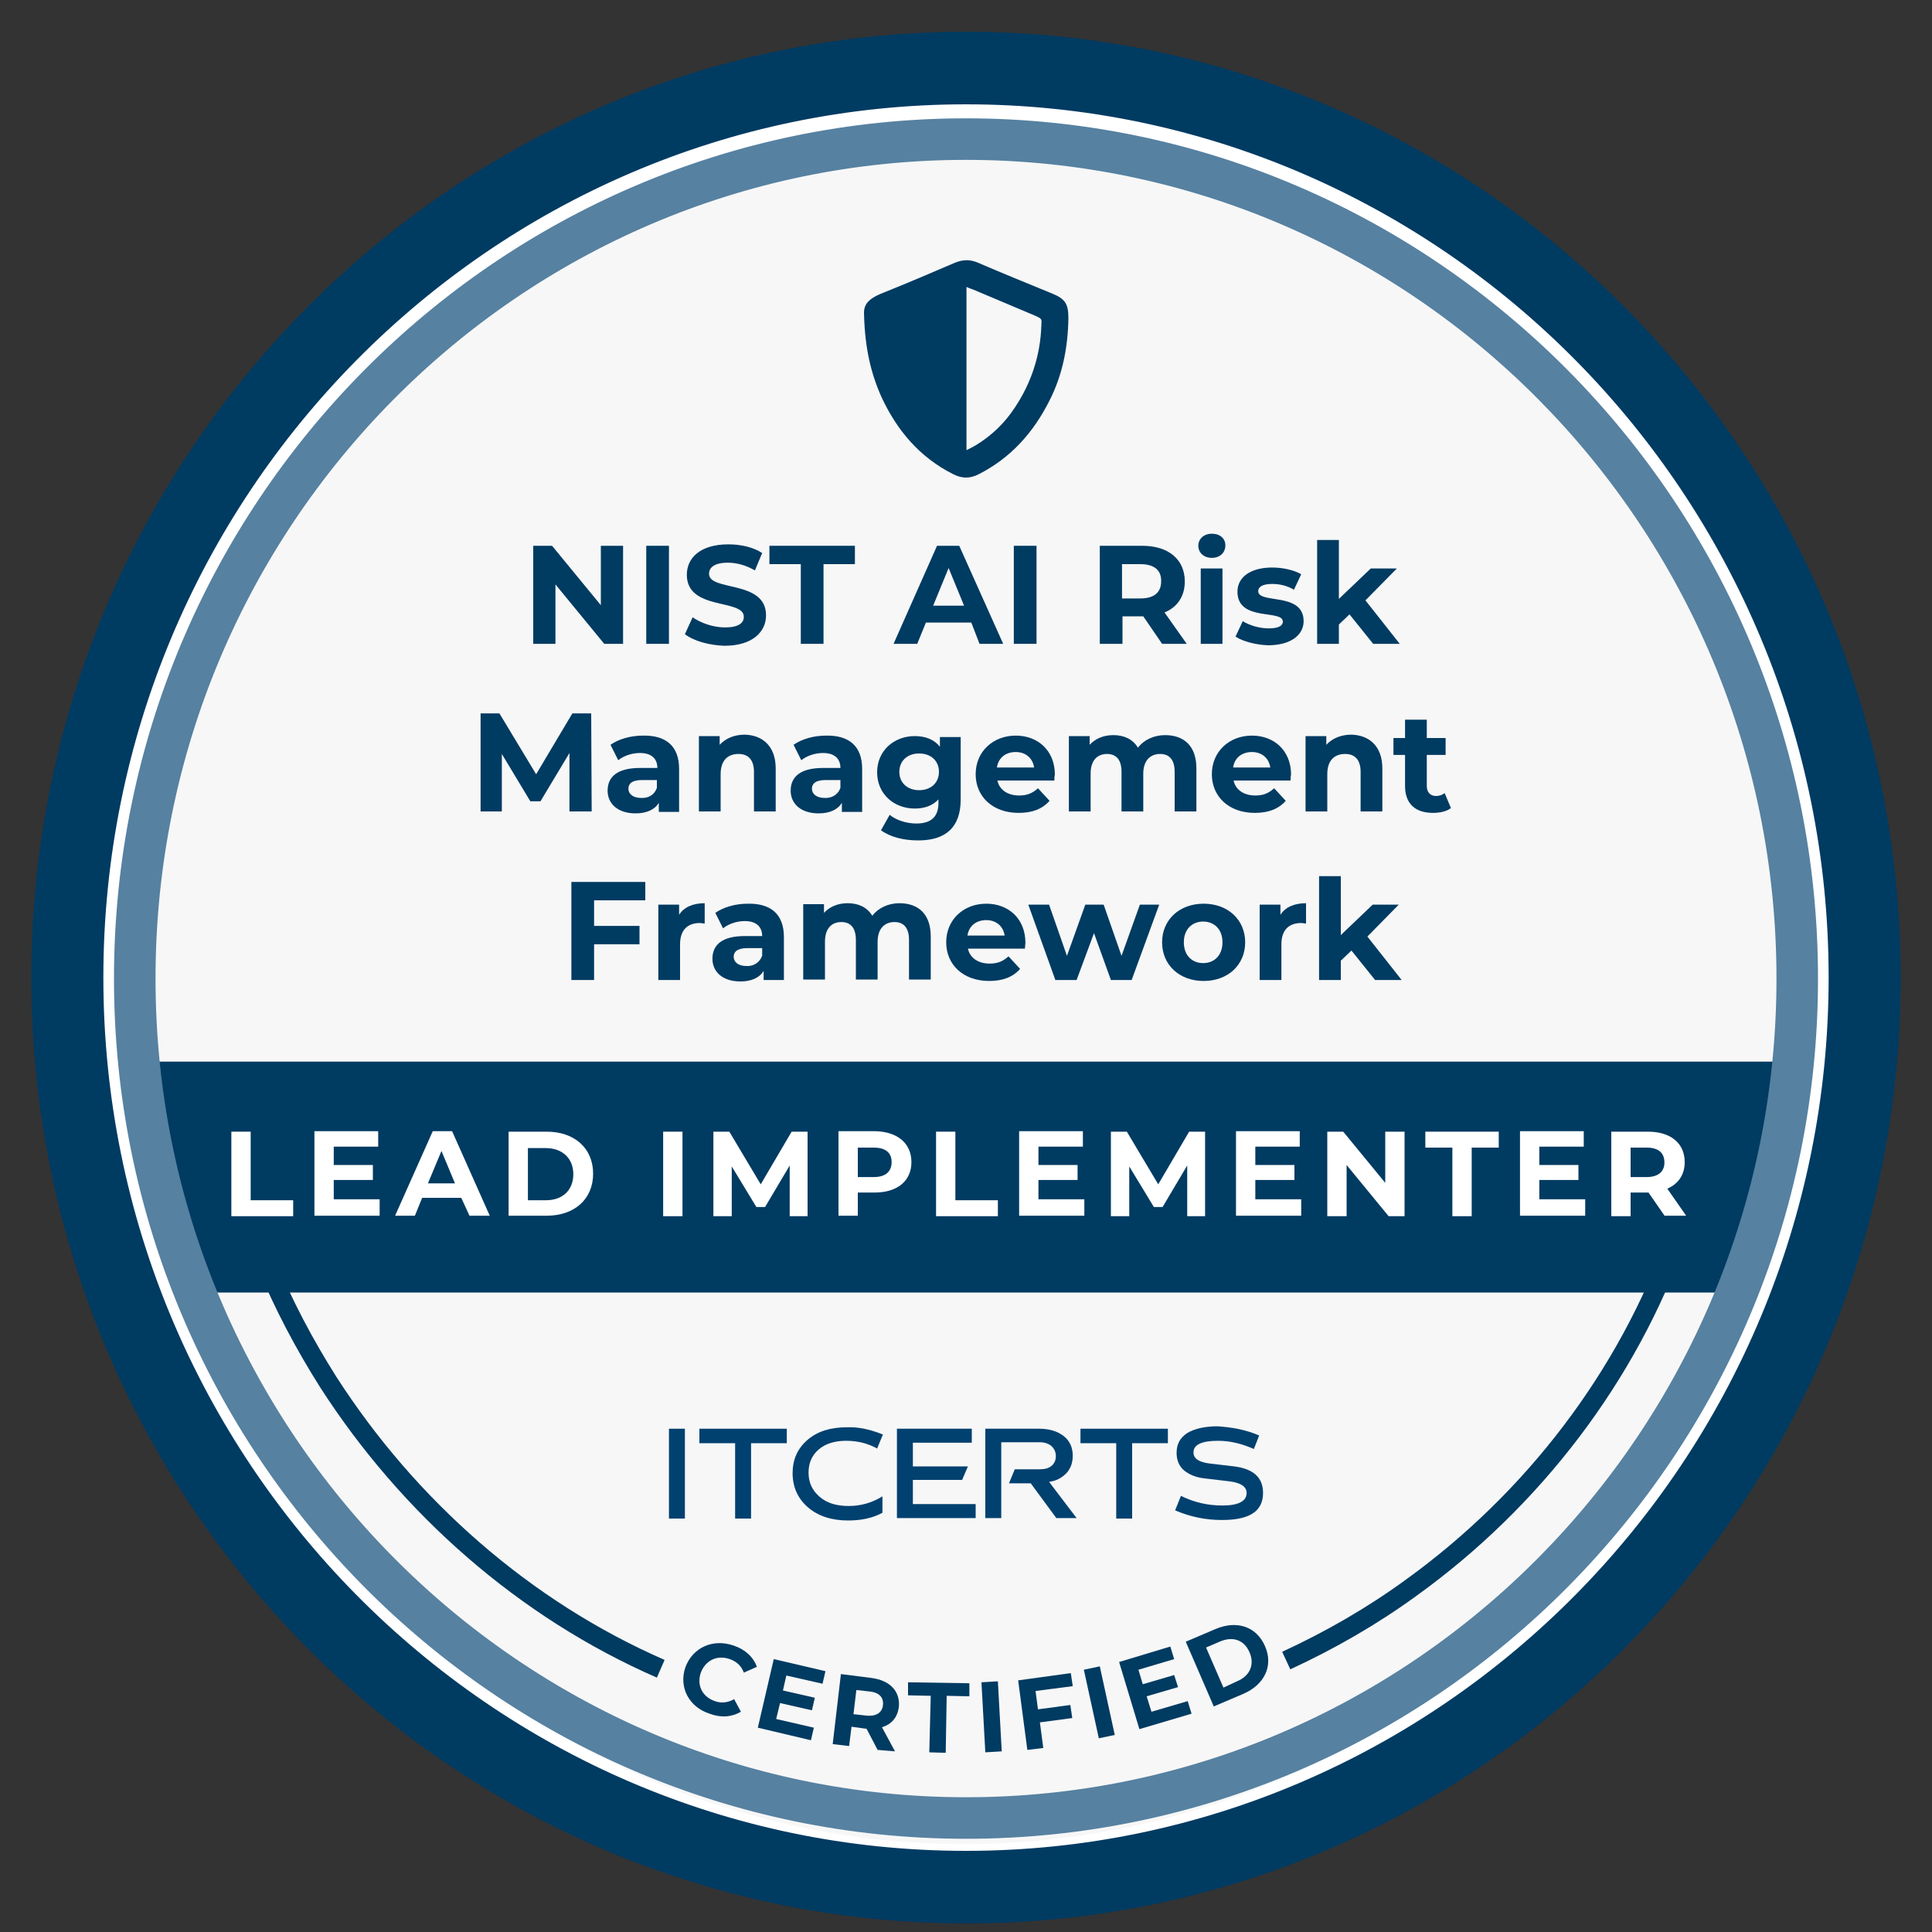
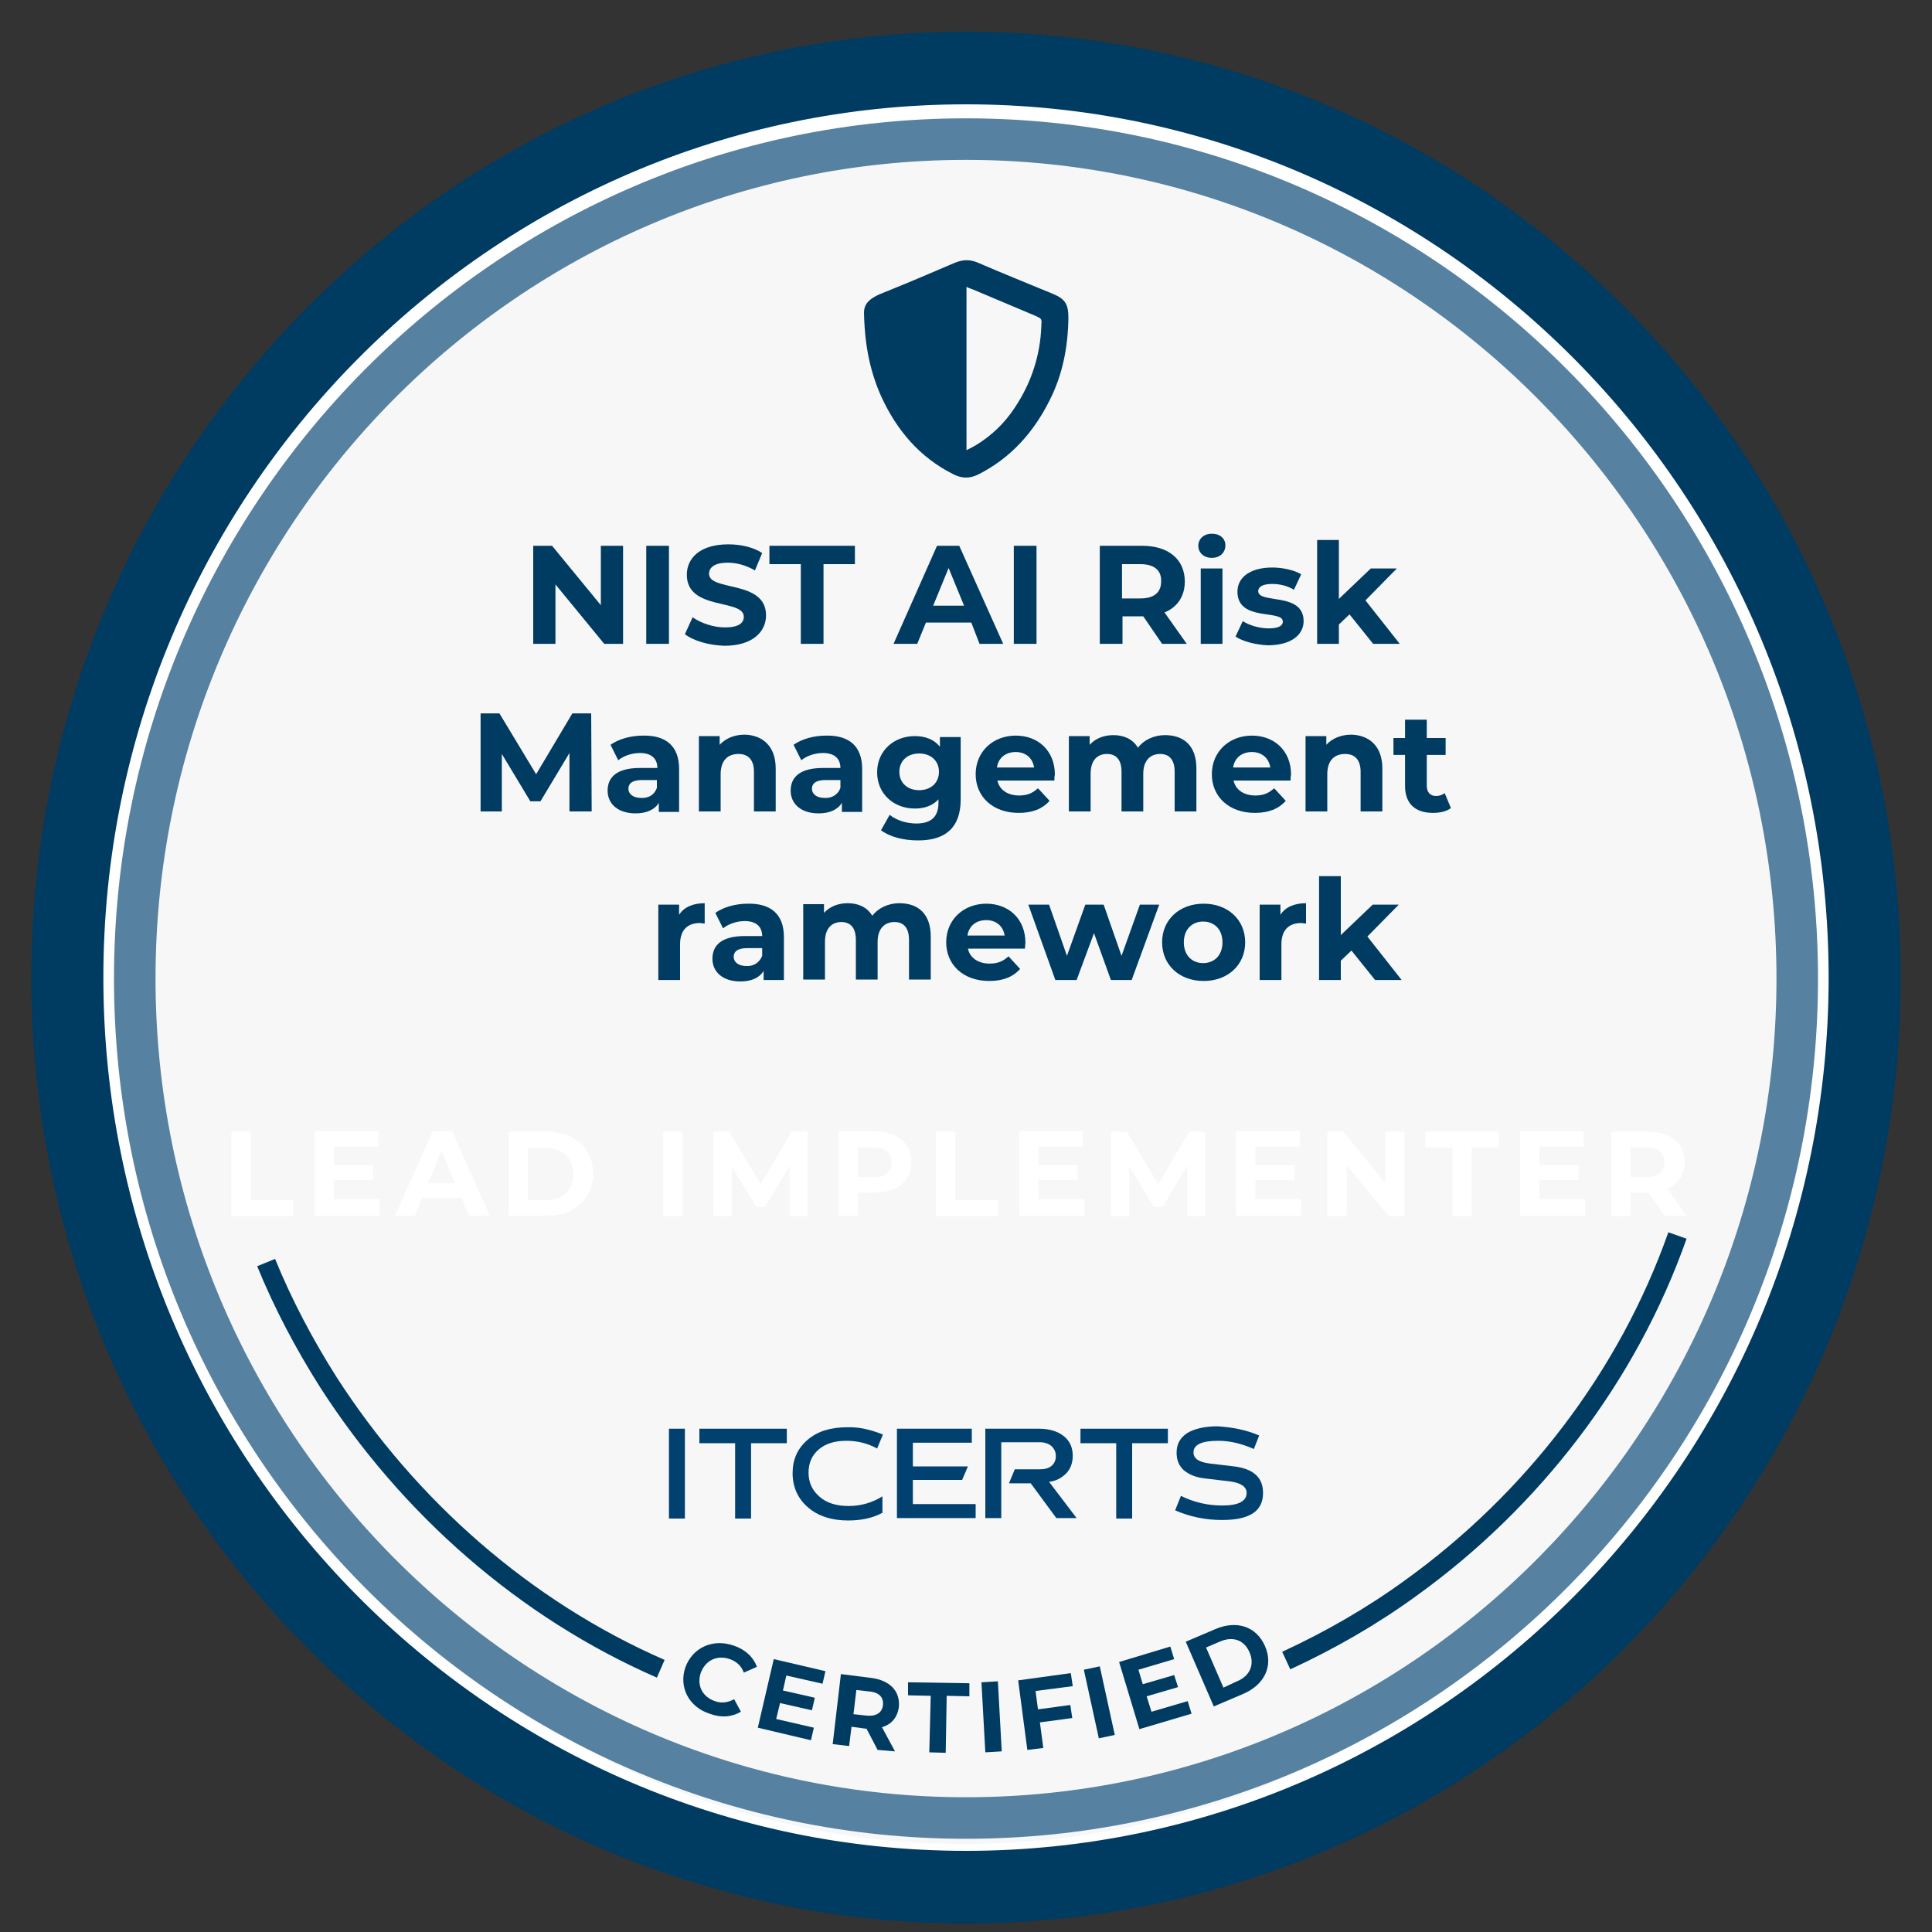
<svg xmlns="http://www.w3.org/2000/svg" version="1.1" id="Camada_1" x="0px" y="0px" viewBox="0 0 400 400" style="enable-background:new 0 0 400 400;" xml:space="preserve">
  <rect x="0" y="0" width="400" height="400" fill="#333333" stroke="none" />
  <style type="text/css">
	.st0{fill:#F7F7F7;stroke:#F7F7F7;stroke-width:0.75;stroke-miterlimit:10;}
	.st1{fill:#FFFFFF;}
	.st2{fill:#003B62;stroke:#003B62;stroke-width:6;stroke-miterlimit:10;}
	.st3{fill:#003B62;}
	.st4{fill:#99D6FF;stroke:#99D6FF;stroke-width:3;stroke-miterlimit:10;}
	.st5{fill:none;stroke:#003B62;stroke-width:4;stroke-miterlimit:10;}
	.st6{fill-rule:evenodd;clip-rule:evenodd;fill:#003B62;}
	.st7{fill:#014170;}
	.st8{fill:#F7F7F7;stroke:#F7F7F7;stroke-width:3;stroke-miterlimit:10;}
	.st9{fill:#5681A1;stroke:#5681A1;stroke-width:3;stroke-miterlimit:10;}
</style>
-   <ellipse class="st0" cx="200" cy="202.2" rx="169.3" ry="174.4" />
  <g>
    <g>
      <ellipse class="st1" cx="200" cy="202.4" rx="186" ry="188.3" />
    </g>
    <g>
      <path class="st2" d="M200,395.2C95,395.2,9.5,308.7,9.5,202.4S95,9.6,200,9.6s190.5,86.5,190.5,192.8S305,395.2,200,395.2z     M200,18.6C99.9,18.6,18.4,101,18.4,202.4c0,101.4,81.5,183.8,181.6,183.8s181.6-82.5,181.6-183.8C381.6,101,300.1,18.6,200,18.6z    " />
    </g>
  </g>
  <ellipse class="st0" cx="200" cy="205.9" rx="169.3" ry="174.4" />
  <g>
    <g>
      <g>
        <g>
          <g>
            <path class="st3" d="M363.5,262.2c1.3-1.8,2.4-3.8,3.3-5.9c-0.8-2.8-0.3-6.4,1.7-8.2c-3.2-2.9-2.7-10.8,1.7-12       c0.2-2.1,0.4-4.2,0.6-6.3c-0.1-2-0.1-3.9-0.3-5.8c-0.1-1.8,0.2-3.2,0.9-4.2H28.7c0,3.3,0.1,6.6,0.1,9.8       c0.9,2.7,1.3,5.8,1.3,8.8c1.4,0.5,2.7,1.9,3,4.5c1.1,7.9,3.7,15,6.8,21.9c0.4,1,0.7,1.9,0.7,2.8h321.5       C361.9,265.9,362.2,263.9,363.5,262.2z" />
          </g>
        </g>
      </g>
    </g>
  </g>
  <g id="ESSE_138_">
    <g>
      <path class="st4" d="M200,379.2c-96.4,0-174.9-79.2-174.9-176.6C25.1,105.2,103.6,26,200,26c96.4,0,174.9,79.2,174.9,176.6    C374.9,300,296.4,379.2,200,379.2z M200,31.6c-93.4,0-169.3,76.7-169.3,171c0,94.3,76,171,169.3,171c93.4,0,169.3-76.7,169.3-171    C369.3,108.3,293.4,31.6,200,31.6z" />
    </g>
  </g>
  <g>
    <path class="st1" d="M91,237v4.8h8.4v3.4H91v6.6h-4.2v-18.2h13.8v3.4H91z" />
    <path class="st1" d="M106.4,242.7c0-5.4,4.2-9.4,10-9.4c5.7,0,10,4,10,9.4c0,5.4-4.2,9.4-10,9.4   C110.6,252.1,106.4,248.1,106.4,242.7z M122,242.7c0-3.5-2.4-5.8-5.7-5.8s-5.7,2.4-5.7,5.8s2.4,5.8,5.7,5.8S122,246.1,122,242.7z" />
    <path class="st1" d="M133.6,243.8v-10.2h4.2v10c0,3.5,1.5,4.9,4.1,4.9c2.6,0,4.1-1.4,4.1-4.9v-10h4.2v10.2c0,5.4-3.1,8.3-8.2,8.3   C136.7,252.1,133.6,249.1,133.6,243.8z" />
    <path class="st1" d="M175.3,233.6v18.2h-3.5l-9.1-11.1v11.1h-4.2v-18.2h3.5l9,11.1v-11.1H175.3z" />
    <path class="st1" d="M183.9,233.6h8.3c6,0,10,3.6,10,9.1c0,5.5-4.1,9.1-10,9.1h-8.3V233.6z M192,248.3c3.6,0,6-2.2,6-5.6   c0-3.5-2.4-5.6-6-5.6h-3.8v11.3H192z" />
    <path class="st1" d="M221.4,247.9H213l-1.6,3.9H207l8.1-18.2h4.2l8.1,18.2H223L221.4,247.9z M220.1,244.7l-2.9-7l-2.9,7H220.1z" />
    <path class="st1" d="M236.5,237h-5.8v-3.4h15.9v3.4h-5.8v14.8h-4.2V237z" />
    <path class="st1" d="M253.1,233.6h4.2v18.2h-4.2V233.6z" />
    <path class="st1" d="M264.8,242.7c0-5.4,4.2-9.4,10-9.4c5.7,0,10,4,10,9.4c0,5.4-4.2,9.4-10,9.4C269,252.1,264.8,248.1,264.8,242.7   z M280.5,242.7c0-3.5-2.4-5.8-5.7-5.8s-5.7,2.4-5.7,5.8s2.4,5.8,5.7,5.8S280.5,246.1,280.5,242.7z" />
    <path class="st1" d="M308.9,233.6v18.2h-3.5l-9.1-11.1v11.1h-4.2v-18.2h3.5l9,11.1v-11.1H308.9z" />
  </g>
  <g>
    <path class="st5" d="M136.8,345.5c-32.4-14.1-59.3-40-75.7-71.2c-5.5-10.5-9.9-21.7-12.8-33.3" />
    <path class="st5" d="M351.7,240.6c-10.2,45-43.2,84-85.3,103.2" />
  </g>
  <path class="st6" d="M178.9,65.4c-0.1-1.8,0.1-3.3,4-4.8c5-2,9.9-4.1,14.8-6.2c1.7-0.7,3.2-0.7,4.8,0c5.1,2.2,10.3,4.3,15.4,6.4  c2.7,1.1,3.3,2.2,3.3,5.1c-0.1,6-1.2,11.7-3.9,17c-3.3,6.6-8,11.9-14.7,15.3c-1.8,0.9-3.4,0.9-5.2,0c-7-3.5-11.7-9.1-14.9-16  C180.3,77.3,179.1,72.1,178.9,65.4z M200.1,93.2c0.8-0.4,1.4-0.7,1.9-1c3.3-2,6-4.6,8.1-7.8c3.4-5.1,5.3-10.8,5.5-17  c0.1-1.4,0.1-1.4-1.2-2c-4.3-1.8-8.5-3.6-12.8-5.4c-0.5-0.2-0.9-0.3-1.5-0.6C200.1,70.8,200.1,81.8,200.1,93.2z" />
  <g>
    <g>
      <g>
        <path class="st7" d="M138.5,295.8h3.3v18.6h-3.3V295.8z" />
        <path class="st7" d="M144.8,295.8h18.1v3h-7.4v15.6h-3.3v-15.6h-7.4V295.8z" />
        <path class="st7" d="M182.8,297l-1.2,2.9c-2-1.1-4.1-1.6-6.4-1.6c-2.4,0-4.3,0.6-5.7,1.8c-1.4,1.2-2.1,2.8-2.1,4.8     c0,2.1,0.8,3.7,2.3,5c1.5,1.3,3.5,1.9,6,1.9c2.6,0,4.9-0.7,7-2v3.4c-2,1.1-4.4,1.6-7.1,1.6c-3.4,0-6.2-0.9-8.3-2.7     c-2.1-1.8-3.2-4.2-3.2-7.1c0-2.8,1-5.1,3.1-6.9c2.1-1.8,4.8-2.6,8.2-2.6C177.8,295.4,180.3,296,182.8,297z" />
        <path class="st7" d="M185.7,295.8h15.5v2.9H189v4.9h11.4l-1.2,2.8H189v5h13v2.9h-16.3V295.8z" />
        <path class="st7" d="M204.2,295.8h10.9c2.1,0,3.8,0.5,5.1,1.5c1.3,1,1.9,2.4,1.9,4.1c0,1.4-0.4,2.6-1.3,3.6     c-0.9,0.9-2,1.6-3.6,1.8l5.7,7.5h-4.2l-5.3-7.2h-4.5l1.2-2.9h5.2c1,0,1.8-0.2,2.4-0.7c0.6-0.5,0.9-1.2,0.9-2     c0-0.9-0.3-1.5-0.9-2.1c-0.6-0.5-1.4-0.8-2.4-0.8h-8v15.7h-3.3V295.8z" />
        <path class="st7" d="M223.7,295.8h18.1v3h-7.4v15.6h-3.3v-15.6h-7.4V295.8z" />
        <path class="st7" d="M260.7,297.2l-1.1,2.8c-2.5-1.1-4.9-1.7-7.4-1.7c-3.4,0-5.1,0.8-5.1,2.4c0,1.3,1.1,2,3.3,2.3l5.1,0.6     c4,0.5,6,2.3,6,5.5c0,3.8-2.8,5.6-8.5,5.6c-3.5,0-6.7-0.7-9.7-2l1.2-3c2.8,1.4,5.7,2,8.6,2c3.3,0,5-0.9,5-2.6     c0-1.3-1.2-2.1-3.5-2.4l-5.1-0.6c-1.9-0.2-3.3-0.8-4.4-1.7c-1-0.9-1.5-2.1-1.5-3.6c0-1.8,0.7-3.1,2.2-4.1     c1.5-0.9,3.6-1.4,6.3-1.4C255.1,295.5,257.9,296,260.7,297.2z" />
      </g>
    </g>
  </g>
  <g>
    <path class="st3" d="M141.9,345.2c1.5-4.1,5.7-6,10-4.5c2.4,0.8,4.1,2.4,4.8,4.4l-2.7,1.2c-0.5-1.4-1.5-2.3-2.9-2.8   c-2.6-0.9-5,0.2-6,2.8c-0.9,2.6,0.3,5,2.9,5.9c1.4,0.5,2.7,0.3,4-0.4l1.4,2.6c-1.9,1.1-4.1,1.3-6.5,0.4   C142.6,353.4,140.5,349.3,141.9,345.2z" />
    <path class="st3" d="M168.5,357.7l-0.6,2.6l-11-2.6l3.3-14.2l10.7,2.5l-0.6,2.6l-7.5-1.7l-0.7,3.1l6.6,1.5l-0.6,2.6l-6.6-1.5   l-0.8,3.3L168.5,357.7z" />
    <path class="st3" d="M181.7,362.3l-2.3-4.4l-0.2,0l-2.9-0.4l-0.5,4l-3.4-0.4l1.7-14.5l6.3,0.8c3.9,0.5,6,2.8,5.7,6   c-0.3,2.2-1.5,3.6-3.5,4.2l2.7,5L181.7,362.3z M180,350.2l-2.7-0.3l-0.6,5l2.7,0.3c2,0.2,3.2-0.6,3.4-2.1   C183,351.5,182.1,350.4,180,350.2z" />
    <path class="st3" d="M192.7,351.1l-4.7-0.1l0-2.7l12.7,0.2l0,2.7l-4.7-0.1l-0.2,11.8l-3.4-0.1L192.7,351.1z" />
    <path class="st3" d="M203.2,348.3l3.4-0.2l0.8,14.5l-3.4,0.2L203.2,348.3z" />
    <path class="st3" d="M214.4,350.1l0.5,3.8l6.7-0.9l0.4,2.7l-6.7,0.9l0.7,5.3l-3.3,0.4l-1.9-14.4l10.9-1.5l0.4,2.7L214.4,350.1z" />
    <path class="st3" d="M224.4,345.7l3.3-0.7l3.1,14.2l-3.3,0.7L224.4,345.7z" />
    <path class="st3" d="M245.9,352.2l0.8,2.6l-10.8,3.2l-4.2-13.9l10.6-3.2l0.8,2.6l-7.4,2.2l0.9,3l6.5-1.9l0.8,2.5l-6.5,1.9l1,3.2   L245.9,352.2z" />
    <path class="st3" d="M245.5,339.9l6.1-2.6c4.4-1.9,8.5-0.6,10.3,3.5s-0.1,8-4.5,9.9l-6.1,2.6L245.5,339.9z M256.1,348.1   c2.7-1.1,3.7-3.5,2.6-6c-1.1-2.6-3.5-3.4-6.2-2.2l-2.8,1.2l3.6,8.3L256.1,348.1z" />
  </g>
  <g>
    <g>
      <path class="st3" d="M157.1,186.2h1.6v14.7h-1.6V186.2z" />
      <path class="st3" d="M162.1,199.1l0.6-1.2c1,1,2.9,1.8,4.9,1.8c2.8,0,3.9-1.2,3.9-2.6c0-4-9-1.6-9-7c0-2.2,1.7-4,5.4-4    c1.7,0,3.4,0.5,4.6,1.3l-0.5,1.2c-1.3-0.8-2.7-1.2-4-1.2c-2.7,0-3.9,1.2-3.9,2.7c0,4,9,1.6,9,7c0,2.2-1.7,4-5.5,4    C165.3,201,163.2,200.2,162.1,199.1z" />
      <path class="st3" d="M175.1,193.5c0-4.3,3.3-7.5,7.7-7.5c4.4,0,7.7,3.2,7.7,7.5c0,4.3-3.3,7.5-7.7,7.5    C178.4,201,175.1,197.8,175.1,193.5z M189,193.5c0-3.5-2.6-6.1-6.2-6.1c-3.5,0-6.2,2.6-6.2,6.1c0,3.5,2.6,6.1,6.2,6.1    C186.3,199.6,189,197,189,193.5z" />
-       <path class="st3" d="M208.8,193.4c0,5-2.7,7.6-6.7,7.6c-1.3,0-2.6-0.2-3.5-0.8l0.6-1.2c0.8,0.5,1.8,0.7,2.9,0.7c3.2,0,5.2-2,5.2-6    c0-0.3,0-0.8-0.1-1.2c-0.7,1.6-2.5,2.5-4.5,2.5c-2.9,0-5-1.7-5-4.4c0-2.8,2.2-4.5,5-4.5C206.7,186,208.8,188.7,208.8,193.4z     M206.7,190.5c0-1.6-1.3-3.1-3.9-3.1c-2.1,0-3.6,1.2-3.6,3.2c0,1.9,1.4,3.2,3.7,3.2C205.2,193.7,206.7,192.3,206.7,190.5z" />
      <path class="st3" d="M211,193.5c0-4.7,2.5-7.5,5.9-7.5c3.4,0,5.9,2.8,5.9,7.5c0,4.7-2.5,7.5-5.9,7.5    C213.5,201,211,198.2,211,193.5z M221.2,193.5c0-3.9-1.8-6.1-4.3-6.1c-2.6,0-4.3,2.2-4.3,6.1c0,3.9,1.8,6.1,4.3,6.1    C219.4,199.6,221.2,197.4,221.2,193.5z" />
      <path class="st3" d="M224.9,193.5c0-4.7,2.5-7.5,5.9-7.5c3.4,0,5.9,2.8,5.9,7.5c0,4.7-2.5,7.5-5.9,7.5    C227.4,201,224.9,198.2,224.9,193.5z M235.1,193.5c0-3.9-1.8-6.1-4.3-6.1c-2.6,0-4.3,2.2-4.3,6.1c0,3.9,1.8,6.1,4.3,6.1    C233.3,199.6,235.1,197.4,235.1,193.5z" />
      <path class="st3" d="M242.8,186.2v14.7h-1.5v-13.4h-3.5v-1.3H242.8z" />
    </g>
  </g>
  <g>
    <g>
      <path class="st3" d="M173.9,134.7c-1.2,1.5-3,2.3-5.1,2.3c-2.8,0-4.8-1-7.7-4.1c-5.2-0.6-8.8-4.6-8.8-9.7c0-5.6,4.4-9.8,10.3-9.8    c5.9,0,10.3,4.1,10.3,9.8c0,4.4-2.7,7.9-6.7,9.2c0.9,1,1.7,1.3,2.7,1.3c1.2,0,2.2-0.5,3.1-1.4L173.9,134.7z M162.6,129.3    c3.4,0,5.9-2.5,5.9-6c0-3.6-2.5-6-5.9-6s-5.9,2.5-5.9,6C156.7,126.8,159.3,129.3,162.6,129.3z" />
      <path class="st3" d="M190.6,118.2v14.5h-4V131c-1.1,1.3-2.7,1.9-4.5,1.9c-3.6,0-6.2-2.1-6.2-6.5v-8.2h4.2v7.6    c0,2.4,1.1,3.5,2.9,3.5c1.9,0,3.3-1.2,3.3-3.9v-7.2H190.6z" />
      <path class="st3" d="M207.4,124.4v8.3h-3.9v-1.8c-0.8,1.3-2.3,2-4.4,2c-3.4,0-5.4-1.9-5.4-4.4c0-2.6,1.8-4.3,6.2-4.3h3.3    c0-1.8-1.1-2.9-3.3-2.9c-1.5,0-3.1,0.5-4.2,1.3l-1.5-2.9c1.6-1.1,3.9-1.8,6.3-1.8C204.8,118,207.4,120,207.4,124.4z M203.2,128.1    v-1.5h-2.9c-2,0-2.6,0.7-2.6,1.7c0,1.1,0.9,1.8,2.4,1.8C201.5,130.1,202.7,129.4,203.2,128.1z" />
      <path class="st3" d="M211.2,112.7h4.2v20h-4.2V112.7z" />
      <path class="st3" d="M218.8,113.8c0-1.3,1.1-2.3,2.6-2.3s2.6,1,2.6,2.3c0,1.4-1.1,2.4-2.6,2.4S218.8,115.1,218.8,113.8z     M219.3,118.2h4.2v14.5h-4.2V118.2z" />
      <path class="st3" d="M236.8,132c-0.9,0.6-2.1,0.9-3.4,0.9c-3.4,0-5.4-1.8-5.4-5.2v-6h-2.2v-3.2h2.2V115h4.2v3.5h3.6v3.2h-3.6v5.9    c0,1.2,0.7,1.9,1.8,1.9c0.6,0,1.2-0.2,1.7-0.5L236.8,132z" />
      <path class="st3" d="M253.3,118.2l-6.6,15.4c-1.4,3.5-3.4,4.6-6,4.6c-1.5,0-3.1-0.5-4-1.3l1.5-3c0.6,0.6,1.5,0.9,2.4,0.9    c1.2,0,1.8-0.5,2.4-1.8l0.1-0.1l-6.3-14.6h4.3l4.1,9.9l4.1-9.9H253.3z" />
      <path class="st3" d="M71,163.7l0-11.3l-5.6,9.3h-2l-5.5-9.1v11.1h-4.1v-18.9h3.6l7.1,11.7l7-11.7H75l0.1,18.9H71z" />
      <path class="st3" d="M92.1,155.4v8.3h-3.9v-1.8c-0.8,1.3-2.3,2-4.4,2c-3.4,0-5.4-1.9-5.4-4.4c0-2.6,1.8-4.3,6.2-4.3h3.3    c0-1.8-1.1-2.9-3.3-2.9c-1.5,0-3.1,0.5-4.2,1.3l-1.5-2.9c1.6-1.1,3.9-1.8,6.3-1.8C89.5,149,92.1,151,92.1,155.4z M87.9,159.1v-1.5    H85c-2,0-2.6,0.7-2.6,1.7c0,1.1,0.9,1.8,2.4,1.8C86.2,161.1,87.4,160.4,87.9,159.1z" />
      <path class="st3" d="M110.8,155.4v8.3h-4.2V156c0-2.3-1.1-3.4-2.9-3.4c-2,0-3.5,1.2-3.5,3.9v7.2h-4.2v-14.5h4v1.7    c1.1-1.2,2.8-1.9,4.8-1.9C108.2,149,110.8,151,110.8,155.4z" />
      <path class="st3" d="M127.4,155.4v8.3h-3.9v-1.8c-0.8,1.3-2.3,2-4.4,2c-3.4,0-5.4-1.9-5.4-4.4c0-2.6,1.8-4.3,6.2-4.3h3.3    c0-1.8-1.1-2.9-3.3-2.9c-1.5,0-3.1,0.5-4.2,1.3l-1.5-2.9c1.6-1.1,3.9-1.8,6.3-1.8C124.9,149,127.4,151,127.4,155.4z M123.2,159.1    v-1.5h-2.9c-2,0-2.6,0.7-2.6,1.7c0,1.1,0.9,1.8,2.4,1.8C121.5,161.1,122.7,160.4,123.2,159.1z" />
-       <path class="st3" d="M146.4,149.2v12.1c0,5.4-2.9,7.9-8.2,7.9c-2.8,0-5.4-0.7-7.1-2l1.7-3c1.2,1,3.3,1.6,5.1,1.6    c3,0,4.3-1.3,4.3-4v-0.6c-1.1,1.2-2.7,1.8-4.6,1.8c-4,0-7.3-2.8-7.3-7c0-4.2,3.2-7,7.3-7c2,0,3.7,0.7,4.8,2.1v-1.9H146.4z     M142.2,156c0-2.1-1.6-3.6-3.8-3.6c-2.2,0-3.8,1.4-3.8,3.6c0,2.1,1.6,3.6,3.8,3.6C140.6,159.5,142.2,158.1,142.2,156z" />
      <path class="st3" d="M164.4,157.6h-11c0.4,1.8,1.9,2.9,4.2,2.9c1.5,0,2.6-0.5,3.6-1.4l2.2,2.4c-1.3,1.5-3.4,2.3-6,2.3    c-5,0-8.3-3.2-8.3-7.5c0-4.3,3.3-7.5,7.7-7.5c4.3,0,7.6,2.9,7.6,7.5C164.5,156.8,164.5,157.3,164.4,157.6z M153.4,155.2h7.2    c-0.3-1.8-1.7-3-3.6-3C155.1,152.2,153.7,153.3,153.4,155.2z" />
      <path class="st3" d="M191.9,155.4v8.3h-4.2V156c0-2.3-1.1-3.4-2.8-3.4c-1.9,0-3.2,1.2-3.2,3.8v7.3h-4.2V156c0-2.3-1-3.4-2.8-3.4    c-1.9,0-3.2,1.2-3.2,3.8v7.3h-4.2v-14.5h4v1.7c1.1-1.2,2.7-1.9,4.6-1.9c2,0,3.8,0.8,4.8,2.4c1.2-1.5,3.1-2.4,5.2-2.4    C189.4,149,191.9,151,191.9,155.4z" />
      <path class="st3" d="M210,157.6h-11c0.4,1.8,1.9,2.9,4.2,2.9c1.5,0,2.6-0.5,3.6-1.4l2.2,2.4c-1.3,1.5-3.4,2.3-6,2.3    c-5,0-8.3-3.2-8.3-7.5c0-4.3,3.3-7.5,7.7-7.5c4.3,0,7.6,2.9,7.6,7.5C210,156.8,210,157.3,210,157.6z M198.9,155.2h7.2    c-0.3-1.8-1.7-3-3.6-3C200.6,152.2,199.2,153.3,198.9,155.2z" />
      <path class="st3" d="M227.7,155.4v8.3h-4.2V156c0-2.3-1.1-3.4-2.9-3.4c-2,0-3.5,1.2-3.5,3.9v7.2h-4.2v-14.5h4v1.7    c1.1-1.2,2.8-1.9,4.8-1.9C225.1,149,227.7,151,227.7,155.4z" />
      <path class="st3" d="M240.9,163c-0.9,0.6-2.1,0.9-3.4,0.9c-3.4,0-5.4-1.8-5.4-5.2v-6h-2.2v-3.2h2.2V146h4.2v3.5h3.6v3.2h-3.6v5.9    c0,1.2,0.7,1.9,1.8,1.9c0.6,0,1.2-0.2,1.7-0.5L240.9,163z" />
      <path class="st3" d="M249.7,161.8l1.5-3.3c1.6,1.2,4,2,6.2,2c2.6,0,3.6-0.9,3.6-2c0-3.5-11-1.1-11-8.1c0-3.2,2.6-5.9,8-5.9    c2.4,0,4.8,0.6,6.6,1.7l-1.3,3.3c-1.8-1-3.6-1.5-5.2-1.5c-2.6,0-3.6,1-3.6,2.2c0,3.5,11,1.1,11,8c0,3.2-2.6,5.9-8,5.9    C254.4,164,251.4,163.1,249.7,161.8z" />
      <path class="st3" d="M282.3,149.2l-6.6,15.4c-1.4,3.5-3.4,4.6-6,4.6c-1.5,0-3.1-0.5-4-1.3l1.5-3c0.6,0.6,1.5,0.9,2.4,0.9    c1.2,0,1.8-0.5,2.4-1.8l0.1-0.1l-6.3-14.6h4.3l4.1,9.9l4.1-9.9H282.3z" />
      <path class="st3" d="M282.4,162.4l1.4-3c1.3,0.8,3.3,1.4,5,1.4c1.9,0,2.7-0.5,2.7-1.3c0-2.4-8.8,0.1-8.8-5.7    c0-2.8,2.5-4.7,6.7-4.7c2,0,4.2,0.5,5.6,1.3l-1.4,3c-1.4-0.8-2.9-1.1-4.2-1.1c-1.9,0-2.7,0.6-2.7,1.3c0,2.5,8.8,0.1,8.8,5.8    c0,2.7-2.5,4.6-6.9,4.6C286.2,163.9,283.7,163.2,282.4,162.4z" />
      <path class="st3" d="M307.5,163c-0.9,0.6-2.1,0.9-3.4,0.9c-3.4,0-5.4-1.8-5.4-5.2v-6h-2.2v-3.2h2.2V146h4.2v3.5h3.6v3.2h-3.6v5.9    c0,1.2,0.7,1.9,1.8,1.9c0.6,0,1.2-0.2,1.7-0.5L307.5,163z" />
      <path class="st3" d="M323.6,157.6h-11c0.4,1.8,1.9,2.9,4.2,2.9c1.5,0,2.6-0.5,3.6-1.4l2.2,2.4c-1.3,1.5-3.4,2.3-6,2.3    c-5,0-8.3-3.2-8.3-7.5c0-4.3,3.3-7.5,7.7-7.5c4.3,0,7.6,2.9,7.6,7.5C323.6,156.8,323.6,157.3,323.6,157.6z M312.5,155.2h7.2    c-0.3-1.8-1.7-3-3.6-3C314.2,152.2,312.8,153.3,312.5,155.2z" />
      <path class="st3" d="M351,155.4v8.3h-4.2V156c0-2.3-1.1-3.4-2.8-3.4c-1.9,0-3.2,1.2-3.2,3.8v7.3h-4.2V156c0-2.3-1-3.4-2.8-3.4    c-1.9,0-3.2,1.2-3.2,3.8v7.3h-4.2v-14.5h4v1.7c1.1-1.2,2.7-1.9,4.6-1.9c2,0,3.8,0.8,4.8,2.4c1.2-1.5,3.1-2.4,5.2-2.4    C348.5,149,351,151,351,155.4z" />
    </g>
  </g>
  <ellipse class="st0" cx="200" cy="202.2" rx="169.3" ry="174.4" />
  <g>
    <g>
      <ellipse class="st1" cx="200" cy="202.4" rx="186" ry="188.3" />
    </g>
    <g>
      <path class="st2" d="M200,395.2C95,395.2,9.5,308.7,9.5,202.4S95,9.6,200,9.6s190.5,86.5,190.5,192.8S305,395.2,200,395.2z     M200,18.6C99.9,18.6,18.4,101,18.4,202.4c0,101.4,81.5,183.8,181.6,183.8s181.6-82.5,181.6-183.8C381.6,101,300.1,18.6,200,18.6z    " />
    </g>
  </g>
  <ellipse class="st8" cx="199.7" cy="205.9" rx="169.3" ry="174.4" />
  <g>
    <g>
      <g>
        <g>
          <g>
-             <path class="st3" d="M363.5,262.2c1.3-1.8,2.4-3.8,3.3-5.9c-0.8-2.8-0.3-6.4,1.7-8.2c-3.2-2.9-2.7-10.8,1.7-12       c0.2-2.1,0.4-4.2,0.6-6.3c-0.1-2-0.1-3.9-0.3-5.8c-0.1-1.8,0.2-3.2,0.9-4.2H28.7c0,3.3,0.1,6.6,0.1,9.8       c0.9,2.7,1.3,5.8,1.3,8.8c1.4,0.5,2.7,1.9,3,4.5c1.1,7.9,3.7,15,6.8,21.9c0.4,1,0.7,1.9,0.7,2.8h321.5       C361.9,265.9,362.2,263.9,363.5,262.2z" />
-           </g>
+             </g>
        </g>
      </g>
    </g>
  </g>
  <g id="ESSE_137_">
    <g>
      <path class="st9" d="M200,379.2c-96.4,0-174.9-79.2-174.9-176.6C25.1,105.2,103.6,26,200,26c96.4,0,174.9,79.2,174.9,176.6    C374.9,300,296.4,379.2,200,379.2z M200,31.6c-93.4,0-169.3,76.7-169.3,171c0,94.3,76,171,169.3,171c93.4,0,169.3-76.7,169.3-171    C369.3,108.3,293.4,31.6,200,31.6z" />
    </g>
  </g>
  <g>
    <path class="st1" d="M47.9,234.3h4v14.2h8.8v3.3H47.9V234.3z" />
    <path class="st1" d="M78.6,248.5v3.2H65.1v-17.5h13.2v3.2h-9.2v3.8h8.1v3.1h-8.1v4H78.6z" />
    <path class="st1" d="M95.5,248h-8.1l-1.5,3.7h-4.1l7.8-17.5h4l7.8,17.5h-4.2L95.5,248z M94.2,245l-2.8-6.7l-2.8,6.7H94.2z" />
    <path class="st1" d="M105.3,234.3h7.9c5.7,0,9.6,3.4,9.6,8.7s-3.9,8.7-9.6,8.7h-7.9V234.3z M113,248.5c3.5,0,5.7-2.1,5.7-5.4   c0-3.3-2.3-5.4-5.7-5.4h-3.7v10.8H113z" />
    <path class="st1" d="M137.3,234.3h4v17.5h-4V234.3z" />
    <path class="st1" d="M163.5,251.8l0-10.5l-5.1,8.6h-1.8l-5.1-8.4v10.3h-3.8v-17.5h3.3l6.5,10.9l6.4-10.9h3.3l0,17.5H163.5z" />
    <path class="st1" d="M188.7,240.6c0,3.9-2.9,6.3-7.6,6.3h-3.5v4.8h-4v-17.5h7.6C185.8,234.3,188.7,236.7,188.7,240.6z M184.6,240.6   c0-1.9-1.2-3-3.7-3h-3.3v6.1h3.3C183.4,243.7,184.6,242.5,184.6,240.6z" />
    <path class="st1" d="M193.8,234.3h4v14.2h8.8v3.3h-12.8V234.3z" />
    <path class="st1" d="M224.5,248.5v3.2H211v-17.5h13.2v3.2H215v3.8h8.1v3.1H215v4H224.5z" />
    <path class="st1" d="M245.8,251.8l0-10.5l-5.1,8.6h-1.8l-5.1-8.4v10.3h-3.8v-17.5h3.3l6.5,10.9l6.4-10.9h3.3l0,17.5H245.8z" />
    <path class="st1" d="M269.4,248.5v3.2h-13.5v-17.5h13.2v3.2h-9.2v3.8h8.1v3.1h-8.1v4H269.4z" />
    <path class="st1" d="M290.8,234.3v17.5h-3.3l-8.7-10.6v10.6h-4v-17.5h3.3l8.7,10.6v-10.6H290.8z" />
    <path class="st1" d="M300.7,237.6h-5.6v-3.3h15.2v3.3h-5.6v14.2h-4V237.6z" />
    <path class="st1" d="M328.2,248.5v3.2h-13.5v-17.5h13.2v3.2h-9.2v3.8h8.1v3.1h-8.1v4H328.2z" />
    <path class="st1" d="M344.7,251.8l-3.4-4.9h-0.2h-3.5v4.9h-4v-17.5h7.6c4.7,0,7.6,2.4,7.6,6.3c0,2.6-1.3,4.5-3.6,5.5l3.9,5.6H344.7   z M340.9,237.6h-3.3v6.1h3.3c2.5,0,3.7-1.2,3.7-3C344.6,238.7,343.4,237.6,340.9,237.6z" />
  </g>
  <g>
    <path class="st5" d="M136.8,345.5C108.6,333.2,84.6,312,68,286.2c-5-7.9-9.4-16.2-12.9-24.8" />
    <path class="st5" d="M347.3,255.8c-10.3,29.2-30,54.8-55.1,72.9c-8.1,5.9-16.8,10.9-25.9,15.1" />
  </g>
  <path class="st6" d="M178.9,65.4c-0.1-1.8,0.1-3.3,4-4.8c5-2,9.9-4.1,14.8-6.2c1.7-0.7,3.2-0.7,4.8,0c5.1,2.2,10.3,4.3,15.4,6.4  c2.7,1.1,3.3,2.2,3.3,5.1c-0.1,6-1.2,11.7-3.9,17c-3.3,6.6-8,11.9-14.7,15.3c-1.8,0.9-3.4,0.9-5.2,0c-7-3.5-11.7-9.1-14.9-16  C180.3,77.3,179.1,72.1,178.9,65.4z M200.1,93.2c0.8-0.4,1.4-0.7,1.9-1c3.3-2,6-4.6,8.1-7.8c3.4-5.1,5.3-10.8,5.5-17  c0.1-1.4,0.1-1.4-1.2-2c-4.3-1.8-8.5-3.6-12.8-5.4c-0.5-0.2-0.9-0.3-1.5-0.6C200.1,70.8,200.1,81.8,200.1,93.2z" />
  <g>
    <g>
      <g>
        <path class="st7" d="M138.5,295.8h3.3v18.6h-3.3V295.8z" />
        <path class="st7" d="M144.8,295.8h18.1v3h-7.4v15.6h-3.3v-15.6h-7.4V295.8z" />
        <path class="st7" d="M182.8,297l-1.2,2.9c-2-1.1-4.1-1.6-6.4-1.6c-2.4,0-4.3,0.6-5.7,1.8c-1.4,1.2-2.1,2.8-2.1,4.8     c0,2.1,0.8,3.7,2.3,5c1.5,1.3,3.5,1.9,6,1.9c2.6,0,4.9-0.7,7-2v3.4c-2,1.1-4.4,1.6-7.1,1.6c-3.4,0-6.2-0.9-8.3-2.7     c-2.1-1.8-3.2-4.2-3.2-7.1c0-2.8,1-5.1,3.1-6.9c2.1-1.8,4.8-2.6,8.2-2.6C177.8,295.4,180.3,296,182.8,297z" />
        <path class="st7" d="M185.7,295.8h15.5v2.9H189v4.9h11.4l-1.2,2.8H189v5h13v2.9h-16.3V295.8z" />
        <path class="st7" d="M204.2,295.8h10.9c2.1,0,3.8,0.5,5.1,1.5c1.3,1,1.9,2.4,1.9,4.1c0,1.4-0.4,2.6-1.3,3.6     c-0.9,0.9-2,1.6-3.6,1.8l5.7,7.5h-4.2l-5.3-7.2h-4.5l1.2-2.9h5.2c1,0,1.8-0.2,2.4-0.7c0.6-0.5,0.9-1.2,0.9-2     c0-0.9-0.3-1.5-0.9-2.1c-0.6-0.5-1.4-0.8-2.4-0.8h-8v15.7h-3.3V295.8z" />
        <path class="st7" d="M223.7,295.8h18.1v3h-7.4v15.6h-3.3v-15.6h-7.4V295.8z" />
        <path class="st7" d="M260.7,297.2l-1.1,2.8c-2.5-1.1-4.9-1.7-7.4-1.7c-3.4,0-5.1,0.8-5.1,2.4c0,1.3,1.1,2,3.3,2.3l5.1,0.6     c4,0.5,6,2.3,6,5.5c0,3.8-2.8,5.6-8.5,5.6c-3.5,0-6.7-0.7-9.7-2l1.2-3c2.8,1.4,5.7,2,8.6,2c3.3,0,5-0.9,5-2.6     c0-1.3-1.2-2.1-3.5-2.4l-5.1-0.6c-1.9-0.2-3.3-0.8-4.4-1.7c-1-0.9-1.5-2.1-1.5-3.6c0-1.8,0.7-3.1,2.2-4.1     c1.5-0.9,3.6-1.4,6.3-1.4C255.1,295.5,257.9,296,260.7,297.2z" />
      </g>
    </g>
  </g>
  <g>
    <path class="st3" d="M141.9,345.2c1.5-4.1,5.7-6,10-4.5c2.4,0.8,4.1,2.4,4.8,4.4l-2.7,1.2c-0.5-1.4-1.5-2.3-2.9-2.8   c-2.6-0.9-5,0.2-6,2.8c-0.9,2.6,0.3,5,2.9,5.9c1.4,0.5,2.7,0.3,4-0.4l1.4,2.6c-1.9,1.1-4.1,1.3-6.5,0.4   C142.6,353.4,140.5,349.3,141.9,345.2z" />
    <path class="st3" d="M168.5,357.7l-0.6,2.6l-11-2.6l3.3-14.2l10.7,2.5l-0.6,2.6l-7.5-1.7l-0.7,3.1l6.6,1.5l-0.6,2.6l-6.6-1.5   l-0.8,3.3L168.5,357.7z" />
    <path class="st3" d="M181.7,362.3l-2.3-4.4l-0.2,0l-2.9-0.4l-0.5,4l-3.4-0.4l1.7-14.5l6.3,0.8c3.9,0.5,6,2.8,5.7,6   c-0.3,2.2-1.5,3.6-3.5,4.2l2.7,5L181.7,362.3z M180,350.2l-2.7-0.3l-0.6,5l2.7,0.3c2,0.2,3.2-0.6,3.4-2.1   C183,351.5,182.1,350.4,180,350.2z" />
    <path class="st3" d="M192.7,351.1l-4.7-0.1l0-2.7l12.7,0.2l0,2.7l-4.7-0.1l-0.2,11.8l-3.4-0.1L192.7,351.1z" />
    <path class="st3" d="M203.2,348.3l3.4-0.2l0.8,14.5l-3.4,0.2L203.2,348.3z" />
    <path class="st3" d="M214.4,350.1l0.5,3.8l6.7-0.9l0.4,2.7l-6.7,0.9l0.7,5.3l-3.3,0.4l-1.9-14.4l10.9-1.5l0.4,2.7L214.4,350.1z" />
    <path class="st3" d="M224.4,345.7l3.3-0.7l3.1,14.2l-3.3,0.7L224.4,345.7z" />
    <path class="st3" d="M245.9,352.2l0.8,2.6l-10.8,3.2l-4.2-13.9l10.6-3.2l0.8,2.6l-7.4,2.2l0.9,3l6.5-1.9l0.8,2.5l-6.5,1.9l1,3.2   L245.9,352.2z" />
    <path class="st3" d="M245.5,339.9l6.1-2.6c4.4-1.9,8.5-0.6,10.3,3.5s-0.1,8-4.5,9.9l-6.1,2.6L245.5,339.9z M256.1,348.1   c2.7-1.1,3.7-3.5,2.6-6c-1.1-2.6-3.5-3.4-6.2-2.2l-2.8,1.2l3.6,8.3L256.1,348.1z" />
  </g>
  <g>
    <g>
      <path class="st3" d="M129,113v20.3h-3.9L115,121v12.3h-4.6V113h3.9l10.1,12.3V113H129z" />
      <path class="st3" d="M133.8,113h4.7v20.3h-4.7V113z" />
      <path class="st3" d="M141.8,131.3l1.6-3.5c1.7,1.2,4.3,2.1,6.7,2.1c2.8,0,3.9-0.9,3.9-2.2c0-3.8-11.8-1.2-11.8-8.7    c0-3.5,2.8-6.3,8.6-6.3c2.6,0,5.2,0.6,7,1.8l-1.5,3.6c-1.9-1.1-3.8-1.6-5.6-1.6c-2.8,0-3.9,1-3.9,2.3c0,3.7,11.8,1.2,11.8,8.6    c0,3.4-2.8,6.3-8.6,6.3C146.8,133.6,143.6,132.7,141.8,131.3z" />
      <path class="st3" d="M165.8,116.8h-6.5V113H177v3.8h-6.5v16.5h-4.7V116.8z" />
      <path class="st3" d="M201.1,128.9h-9.4l-1.8,4.4H185l9-20.3h4.6l9.1,20.3h-4.9L201.1,128.9z M199.6,125.4l-3.2-7.8l-3.2,7.8H199.6    z" />
      <path class="st3" d="M209.9,113h4.7v20.3h-4.7V113z" />
      <path class="st3" d="M240.6,133.3l-3.9-5.7h-0.2h-4.1v5.7h-4.7V113h8.8c5.4,0,8.8,2.8,8.8,7.4c0,3-1.5,5.3-4.2,6.4l4.6,6.5H240.6z     M236.1,116.8h-3.8v7.1h3.8c2.9,0,4.3-1.3,4.3-3.5C240.5,118.1,239,116.8,236.1,116.8z" />
      <path class="st3" d="M248.1,113c0-1.4,1.1-2.5,2.8-2.5s2.8,1,2.8,2.4c0,1.5-1.1,2.6-2.8,2.6S248.1,114.4,248.1,113z M248.6,117.7    h4.5v15.6h-4.5V117.7z" />
      <path class="st3" d="M255.8,131.8l1.5-3.2c1.4,0.9,3.5,1.5,5.4,1.5c2.1,0,2.9-0.6,2.9-1.4c0-2.6-9.4,0.1-9.4-6.2c0-3,2.7-5,7.2-5    c2.1,0,4.5,0.5,6,1.4l-1.5,3.2c-1.5-0.9-3.1-1.2-4.5-1.2c-2,0-2.9,0.6-2.9,1.5c0,2.7,9.4,0.1,9.4,6.2c0,2.9-2.7,5-7.4,5    C260,133.5,257.3,132.8,255.8,131.8z" />
      <path class="st3" d="M279.4,127.2l-2.2,2.1v4h-4.5v-21.5h4.5v12.2l6.6-6.3h5.4l-6.5,6.6l7.1,9h-5.5L279.4,127.2z" />
      <path class="st3" d="M117.9,168.1l0-12.2l-6,10h-2.1l-5.9-9.8v11.9h-4.4v-20.3h3.9l7.6,12.6l7.5-12.6h3.9l0.1,20.3H117.9z" />
      <path class="st3" d="M140.6,159.2v8.9h-4.2v-1.9c-0.8,1.4-2.5,2.2-4.8,2.2c-3.7,0-5.8-2-5.8-4.7c0-2.8,1.9-4.7,6.7-4.7h3.6    c0-1.9-1.2-3.1-3.6-3.1c-1.7,0-3.4,0.6-4.5,1.5l-1.6-3.2c1.7-1.2,4.2-1.9,6.7-1.9C137.8,152.2,140.6,154.4,140.6,159.2z     M136,163.1v-1.6h-3.1c-2.1,0-2.8,0.8-2.8,1.8c0,1.1,1,1.9,2.6,1.9C134.2,165.3,135.5,164.6,136,163.1z" />
      <path class="st3" d="M160.6,159.1v8.9h-4.5v-8.2c0-2.5-1.2-3.7-3.2-3.7c-2.2,0-3.7,1.3-3.7,4.2v7.7h-4.5v-15.6h4.3v1.8    c1.2-1.3,3-2.1,5.2-2.1C157.8,152.2,160.6,154.4,160.6,159.1z" />
      <path class="st3" d="M178.5,159.2v8.9h-4.2v-1.9c-0.8,1.4-2.5,2.2-4.8,2.2c-3.7,0-5.8-2-5.8-4.7c0-2.8,1.9-4.7,6.7-4.7h3.6    c0-1.9-1.2-3.1-3.6-3.1c-1.7,0-3.4,0.6-4.5,1.5l-1.6-3.2c1.7-1.2,4.2-1.9,6.7-1.9C175.7,152.2,178.5,154.4,178.5,159.2z     M174,163.1v-1.6h-3.1c-2.1,0-2.8,0.8-2.8,1.8c0,1.1,1,1.9,2.6,1.9C172.1,165.3,173.5,164.6,174,163.1z" />
      <path class="st3" d="M198.9,152.5v13c0,5.8-3.1,8.5-8.8,8.5c-3,0-5.8-0.7-7.7-2.1l1.8-3.2c1.3,1.1,3.5,1.8,5.5,1.8    c3.2,0,4.6-1.5,4.6-4.3v-0.7c-1.2,1.3-2.9,1.9-4.9,1.9c-4.3,0-7.8-3-7.8-7.5s3.5-7.5,7.8-7.5c2.2,0,4,0.7,5.2,2.2v-2H198.9z     M194.4,159.8c0-2.3-1.7-3.8-4.1-3.8c-2.4,0-4.1,1.5-4.1,3.8c0,2.3,1.7,3.8,4.1,3.8C192.7,163.6,194.4,162.1,194.4,159.8z" />
      <path class="st3" d="M218.3,161.6h-11.8c0.4,1.9,2.1,3.1,4.5,3.1c1.7,0,2.8-0.5,3.9-1.5l2.4,2.6c-1.5,1.7-3.6,2.5-6.4,2.5    c-5.4,0-8.9-3.4-8.9-8c0-4.7,3.6-8,8.3-8c4.6,0,8.1,3.1,8.1,8.1C218.3,160.7,218.3,161.2,218.3,161.6z M206.4,158.9h7.7    c-0.3-2-1.8-3.2-3.8-3.2C208.2,155.7,206.7,156.9,206.4,158.9z" />
      <path class="st3" d="M247.7,159.1v8.9h-4.5v-8.2c0-2.5-1.1-3.7-3-3.7c-2,0-3.5,1.3-3.5,4.1v7.8h-4.5v-8.2c0-2.5-1.1-3.7-3-3.7    c-2,0-3.4,1.3-3.4,4.1v7.8h-4.5v-15.6h4.3v1.8c1.2-1.3,2.9-2,4.9-2c2.2,0,4,0.8,5.1,2.6c1.2-1.6,3.3-2.6,5.6-2.6    C245.1,152.2,247.7,154.4,247.7,159.1z" />
      <path class="st3" d="M267.2,161.6h-11.8c0.4,1.9,2.1,3.1,4.5,3.1c1.7,0,2.8-0.5,3.9-1.5l2.4,2.6c-1.5,1.7-3.6,2.5-6.4,2.5    c-5.4,0-8.9-3.4-8.9-8c0-4.7,3.6-8,8.3-8c4.6,0,8.1,3.1,8.1,8.1C267.2,160.7,267.2,161.2,267.2,161.6z M255.3,158.9h7.7    c-0.3-2-1.8-3.2-3.8-3.2C257.1,155.7,255.6,156.9,255.3,158.9z" />
      <path class="st3" d="M286.2,159.1v8.9h-4.5v-8.2c0-2.5-1.2-3.7-3.2-3.7c-2.2,0-3.7,1.3-3.7,4.2v7.7h-4.5v-15.6h4.3v1.8    c1.2-1.3,3-2.1,5.2-2.1C283.4,152.2,286.2,154.4,286.2,159.1z" />
      <path class="st3" d="M300.4,167.3c-0.9,0.7-2.3,1-3.7,1c-3.7,0-5.8-1.9-5.8-5.6v-6.4h-2.4v-3.5h2.4V149h4.5v3.8h3.9v3.5h-3.9v6.4    c0,1.3,0.7,2.1,1.9,2.1c0.7,0,1.3-0.2,1.8-0.6L300.4,167.3z" />
-       <path class="st3" d="M123,186.3v5.4h9.4v3.8H123v7.4h-4.7v-20.3h15.3v3.8H123z" />
      <path class="st3" d="M145.9,187v4.2c-0.4,0-0.7-0.1-1-0.1c-2.5,0-4.1,1.4-4.1,4.4v7.4h-4.5v-15.6h4.3v2.1    C141.6,187.8,143.5,187,145.9,187z" />
      <path class="st3" d="M162.3,194v8.9h-4.2v-1.9c-0.8,1.4-2.5,2.2-4.8,2.2c-3.7,0-5.8-2-5.8-4.7c0-2.8,1.9-4.7,6.7-4.7h3.6    c0-1.9-1.2-3.1-3.6-3.1c-1.7,0-3.4,0.6-4.5,1.5l-1.6-3.2c1.7-1.2,4.2-1.9,6.7-1.9C159.5,187,162.3,189.2,162.3,194z M157.8,197.9    v-1.6h-3.1c-2.1,0-2.8,0.8-2.8,1.8c0,1.1,1,1.9,2.6,1.9C155.9,200.1,157.2,199.4,157.8,197.9z" />
      <path class="st3" d="M192.7,193.9v8.9h-4.5v-8.2c0-2.5-1.1-3.7-3-3.7c-2,0-3.5,1.3-3.5,4.1v7.8h-4.5v-8.2c0-2.5-1.1-3.7-3-3.7    c-2,0-3.4,1.3-3.4,4.1v7.8h-4.5v-15.6h4.3v1.8c1.2-1.3,2.9-2,4.9-2c2.2,0,4,0.8,5.1,2.6c1.2-1.6,3.3-2.6,5.6-2.6    C190.1,187,192.7,189.2,192.7,193.9z" />
      <path class="st3" d="M212.2,196.4h-11.8c0.4,1.9,2.1,3.1,4.5,3.1c1.7,0,2.8-0.5,3.9-1.5l2.4,2.6c-1.5,1.7-3.6,2.5-6.4,2.5    c-5.4,0-8.9-3.4-8.9-8c0-4.7,3.6-8,8.3-8c4.6,0,8.1,3.1,8.1,8.1C212.3,195.5,212.2,196,212.2,196.4z M200.3,193.7h7.7    c-0.3-2-1.8-3.2-3.8-3.2C202.1,190.5,200.6,191.7,200.3,193.7z" />
      <path class="st3" d="M240,187.3l-5.7,15.6H230l-3.5-9.7l-3.6,9.7h-4.4l-5.6-15.6h4.3l3.7,10.6l3.8-10.6h3.8l3.7,10.6l3.8-10.6H240    z" />
      <path class="st3" d="M240.6,195.1c0-4.7,3.6-8,8.6-8s8.6,3.3,8.6,8s-3.6,8-8.6,8S240.6,199.8,240.6,195.1z M253.1,195.1    c0-2.7-1.7-4.3-4-4.3s-4,1.6-4,4.3c0,2.7,1.7,4.3,4,4.3S253.1,197.8,253.1,195.1z" />
      <path class="st3" d="M270.4,187v4.2c-0.4,0-0.7-0.1-1-0.1c-2.5,0-4.1,1.4-4.1,4.4v7.4h-4.5v-15.6h4.3v2.1    C266.1,187.8,268,187,270.4,187z" />
      <path class="st3" d="M279.8,196.8l-2.2,2.1v4h-4.5v-21.5h4.5v12.2l6.6-6.3h5.4l-6.5,6.6l7.1,9h-5.5L279.8,196.8z" />
    </g>
  </g>
</svg>